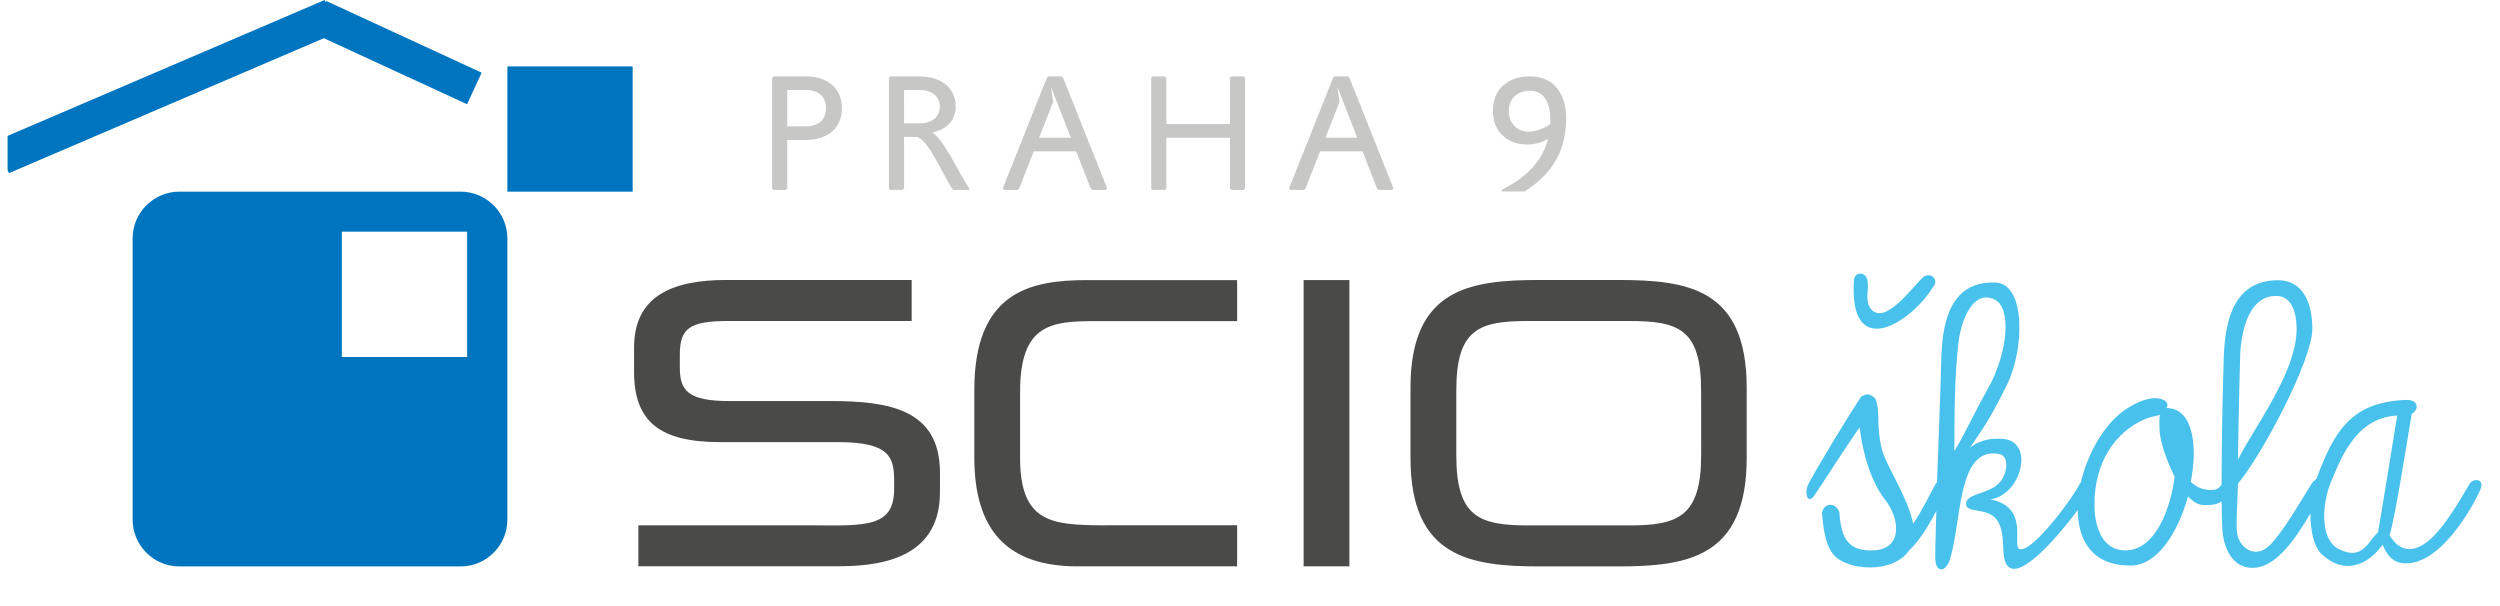
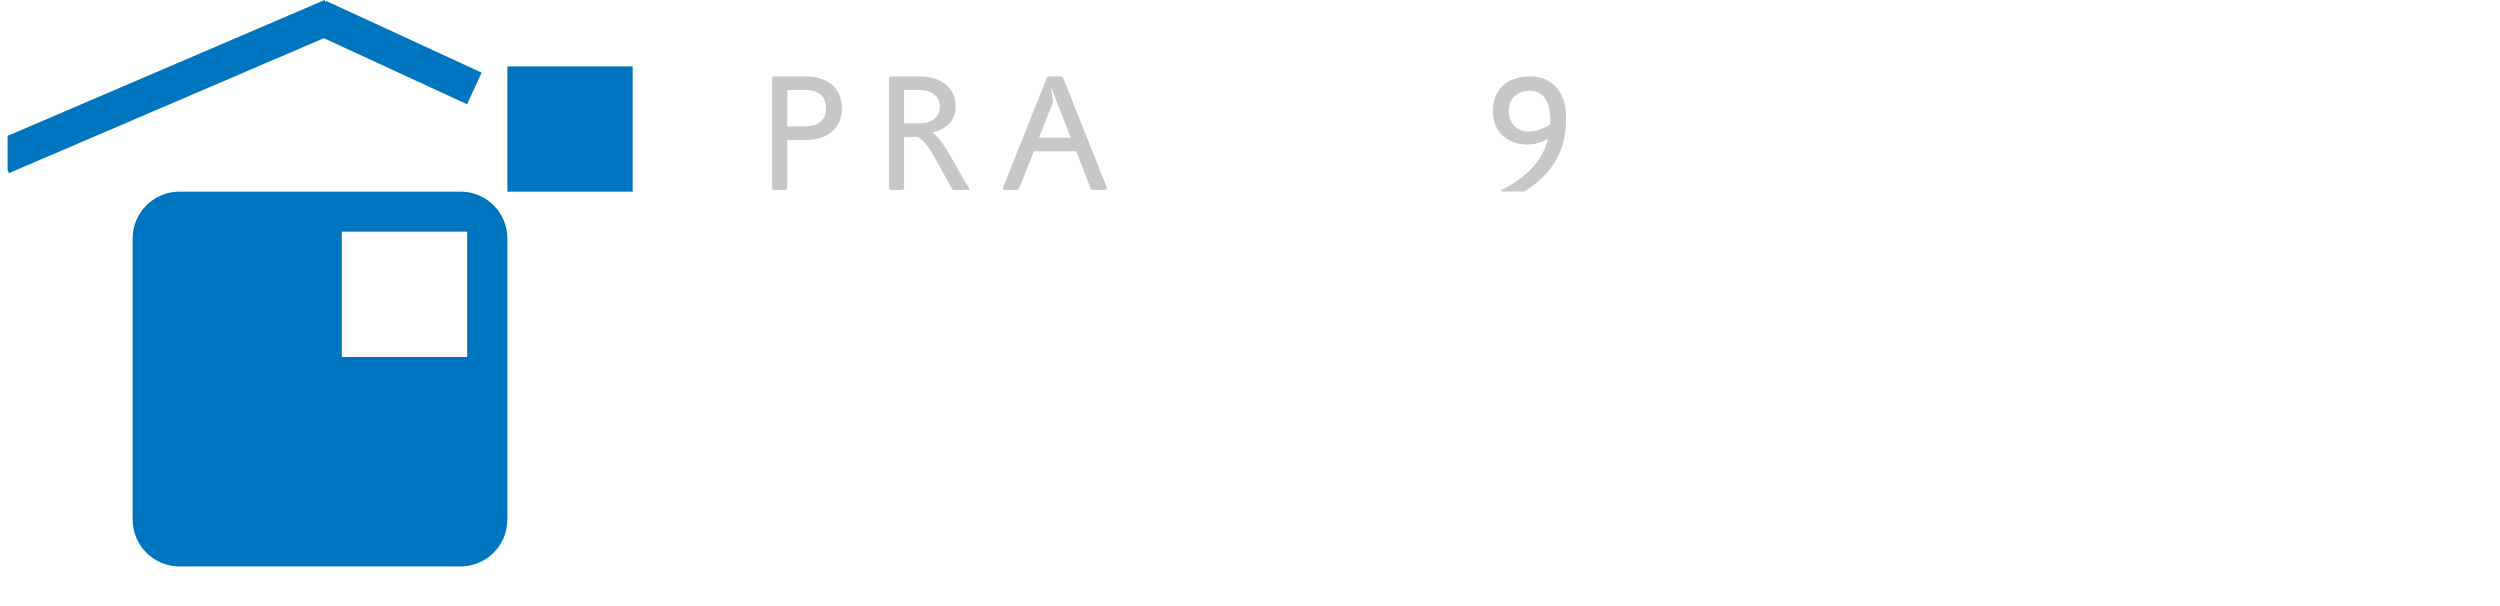
<svg xmlns="http://www.w3.org/2000/svg" id="Vrstva_1" width="165" height="40" viewBox="0 0 165 40">
-   <path fill="#4a4a49" d="M115.282 30.229v-4.636c0-6.576-3.915-7.114-8.513-7.114h-5.123c-4.601.0-8.553.538-8.553 7.114v4.636c0 6.573 3.952 7.155 8.553 7.155h5.123C111.367 37.384 115.282 36.802 115.282 30.229zM112.277 30.018c0 4.094-1.524 4.66-4.785 4.66H100.9c-3.26.0-4.784-.535-4.784-4.629v-4.277c0-4.096 1.524-4.586 4.784-4.586h6.592c3.261.0 4.781.49 4.781 4.586L112.277 30.018zM86.039 37.377h3.021V18.483h-3.021V37.377zM71.125 37.38l10.525-.001v-2.71l-9.027.001c-3.206-.035-5.297-.188-5.297-4.456v-4.36c0-4.445 2.043-4.648 4.855-4.66h9.469v-2.707h-9.904c-3.736.0-7.442.757-7.442 7.26v4.418C64.303 35.021 66.489 37.38 71.125 37.38zM62.037 32.501v-1.312c0-4.159-3.343-4.719-7.183-4.719h-6.706c-2.79.0-3.28-.721-3.28-2.232v-.824c0-1.737.619-2.229 3.24-2.229h12.061v-2.707H47.93c-3.501.0-6.082 1.03-6.082 4.455v1.601c0 3.307 1.713 4.646 5.684 4.646h7.78c3.445.0 3.702 1.025 3.702 2.588v.349c.063 2.669-1.729 2.591-5.429 2.555H42.132v2.702h13.077C57.51 37.371 62.037 37.164 62.037 32.501z" />
-   <path fill="#48c1ec" d="M163.006 31.916c-.768 1.304-1.764 3.029-2.799 3.835-.883.69-1.803.729-2.493-.422.384-1.267 1.112-5.944 1.457-8.015.537-.308.422-.959-.383-.92-3.603.147-4.724 2.035-5.905 5.219-.107.078-.218.16-.308.303-.651 1.036-1.88 3.184-2.761 4.064-.92.92-1.955.229-2.147-.689-.115-.537.0-1.727.038-3.375 1.611-1.917 4.908-8.168 4.908-10.2.0-1.84-.689-3.221-2.262-3.221-3.528.0-3.566 3.911-3.604 5.905-.054 1.606-.122 4.97-.124 7.601-.162.169-.256.337-.684.337-.498.0-.957-.152-1.342-.536.114-.651.191-1.266.191-1.841.0-1.688-.499-3.029-1.803-3.029.191-.269-.038-.651-.768-.651-.689.0-1.533.46-2.07.844-1.268.914-2.369 2.801-2.813 4.722-.019.031-.044.036-.062.071-.537 1.074-3.107 4.487-3.951 4.333-.613-.114.729-2.761-1.955-3.297 2.033-.27 2.953-3.797.844-3.988-.959-.076-1.648.153-2.186.575.996-1.496 1.227-1.726 2.416-4.104 1.188-2.377 1.265-6.71-.729-6.787-3.526-.153-3.565 3.72-3.604 5.714-.067 2.435-.176 4.961-.265 7.476-.024.032-.056.039-.081.078-.384.69-.882 1.765-1.494 2.646-.347-1.765-1.804-3.834-2.07-4.946-.385-1.533-.077-2.531-.422-3.298-.309-.346-.614-.383-.959-.115-.883 1.343-2.724 4.372-3.451 5.714-.307.575-.077 1.496.421.729.921-1.381 1.956-3.029 2.952-4.448.191 1.688.729 3.565 1.689 4.794.957 1.227 1.227 3.336-.922 3.336-1.533.0-1.994-.807-2.107-2.531-.23-.65-.998-.65-1.15.039.076.844.191 2.07.729 2.723.92 1.15 3.986 1.305 5.021-.229.711-.661 1.3-1.66 1.801-2.61-.025 1.04-.072 2.104-.072 3.108.0.921.65 1.036.959.114.805-2.491.459-7.516 3.258-6.979.689.114.576 1.342-.037 1.955-.69.689-2.109.652-2.147 1.305-.038.689 1.343.229 1.993 1.035.537.651.422 1.917.499 2.415.326 2.462 3.284-.875 4.877-3.012.029 2.062.991 3.664 3.483 3.664 1.802.0 3.145-2.224 3.797-4.563.421.422.689.575 1.188.575.445.0.781-.069 1.032-.247.006.73.019 1.379.043 1.819.077 1.304.69 2.569 1.994 2.569 1.45.0 2.694-1.67 3.821-3.595-.004 1.122.222 2.312.856 2.788 1.343 1.189 2.876.729 3.911-.729.27.689.689 1.188 1.381 1.228 2.415.19 4.562-3.72 5.062-4.832C164.041 31.533 163.197 31.57 163.006 31.916zM128.99 29.77c0-2.263.0-4.832.269-7.172.191-1.57.997-3.489 2.378-2.837 1.188.575.844 3.604-.422 5.866C130.141 27.545 129.758 28.504 128.99 29.77zm14.535 1.686c-.231 1.918-1.189 4.87-3.26 4.87-1.496.0-2.033-1.534-2.033-3.029.0-2.8 1.381-4.793 3.336-5.637.269-.115.768-.23.998-.27-.078.27-.039.613-.039.883C142.527 29.117 143.025 30.459 143.525 31.456zM147.705 30.344c.039-3.104.154-7.056.154-7.132.152-1.841.729-3.682 2.377-3.682.959.0 1.342.997 1.342 2.186C151.578 24.592 148.741 28.234 147.705 30.344zM156.947 35.139c-.69.612-.997 1.879-2.569 1.11-1.38-.688-1.035-3.222-.575-4.333.613-1.457 1.61-4.371 4.41-4.486C158.213 27.43 157.139 34.104 156.947 35.139zM127.57 18.955c.461-.46-.153-1.073-.651-.652-.612.537-2.53 3.26-3.451 2.071-.422-.575-.077-1.266-.229-1.917-.114-.537-.842-.537-.881.038C122.012 23.9 126.113 21.333 127.57 18.955z" />
  <path fill="#0075bf" d="M41.756 12.648V4.381h-8.269v8.267h8.269zM33.487 15.74c0-1.708-1.384-3.092-3.092-3.092H11.844c-1.708.0-3.091 1.384-3.091 3.092v18.551c0 1.707 1.384 3.093 3.091 3.093h18.551c1.708.0 3.092-1.386 3.092-3.093V15.74zm-2.655 7.821h-8.27v-8.269h8.27v8.269zM30.827 6.88l.961-2.084L21.537.067l-.042.09L21.428.0.5 8.968v2.249l.09.21 20.784-8.906L30.827 6.88z" />
  <g>
    <path fill="#c7c7c6" d="M53.167 5.041c1.439.0 2.398.76 2.398 2.099s-.959 2.099-2.398 2.099h-1.209v3.198l-.1.1h-.799l-.1-.1V5.141l.1-.1h2.108zm0 3.298c.859.0 1.349-.44 1.349-1.199.0-.76-.49-1.199-1.349-1.199h-1.209v2.398h1.209z" />
    <path fill="#c7c7c6" d="M63.976 12.437v.1h-1.08c-.759-1.169-1.629-3.328-2.389-3.498h-.839v3.398l-.1.1h-.799l-.1-.1V5.141l.1-.1h1.909c1.439.0 2.399.76 2.399 1.999.0.899-.6 1.499-1.549 1.709C62.316 9.239 63.196 11.268 63.976 12.437zM60.677 8.14c.86.0 1.35-.44 1.35-1.1s-.49-1.099-1.35-1.099h-1.009V8.14h1.009z" />
    <path fill="#c7c7c6" d="M72.975 12.537h-.89l-.1-.1-.959-2.449h-2.798l-.959 2.449-.1.1H66.28l-.1-.1 2.908-7.296.1-.1h.879l.1.1 2.908 7.296L72.975 12.537zM69.367 5.741l.14.99-.929 2.358h2.099l-1.31-3.348z" />
-     <path fill="#c7c7c6" d="M82.175 12.437l-.1.1h-.799l-.1-.1V9.089h-4.198v3.348l-.1.1h-.799l-.1-.1V5.141l.1-.1h.799l.1.1v3.048h4.198V5.141l.1-.1h.799l.1.1v7.296z" />
-     <path fill="#c7c7c6" d="M91.875 12.537h-.891l-.1-.1-.96-2.449h-2.798l-.96 2.449-.101.1h-.889l-.101-.1 2.907-7.296.101-.1h.88l.1.1 2.908 7.296L91.875 12.537zM88.268 5.741l.141.99-.93 2.358h2.099l-1.31-3.348z" />
  </g>
  <g>
    <path fill="#c7c7c6" d="M98.529 7.34c0-1.439.959-2.299 2.448-2.299 1.779.0 2.389 1.429 2.389 2.699.0 1.499-.35 3.378-2.738 4.897H99.1v-.1c2.009-1 2.789-2.249 3.067-3.368-.5.27-.938.37-1.389.37C99.488 9.538 98.529 8.679 98.529 7.34zm1.05.0c0 .709.479 1.349 1.299 1.349.381.0.811-.1 1.43-.479.011-.13.011-.25.011-.37.0-.69-.21-1.849-1.34-1.849C100.118 5.99 99.579 6.53 99.579 7.34z" />
  </g>
</svg>